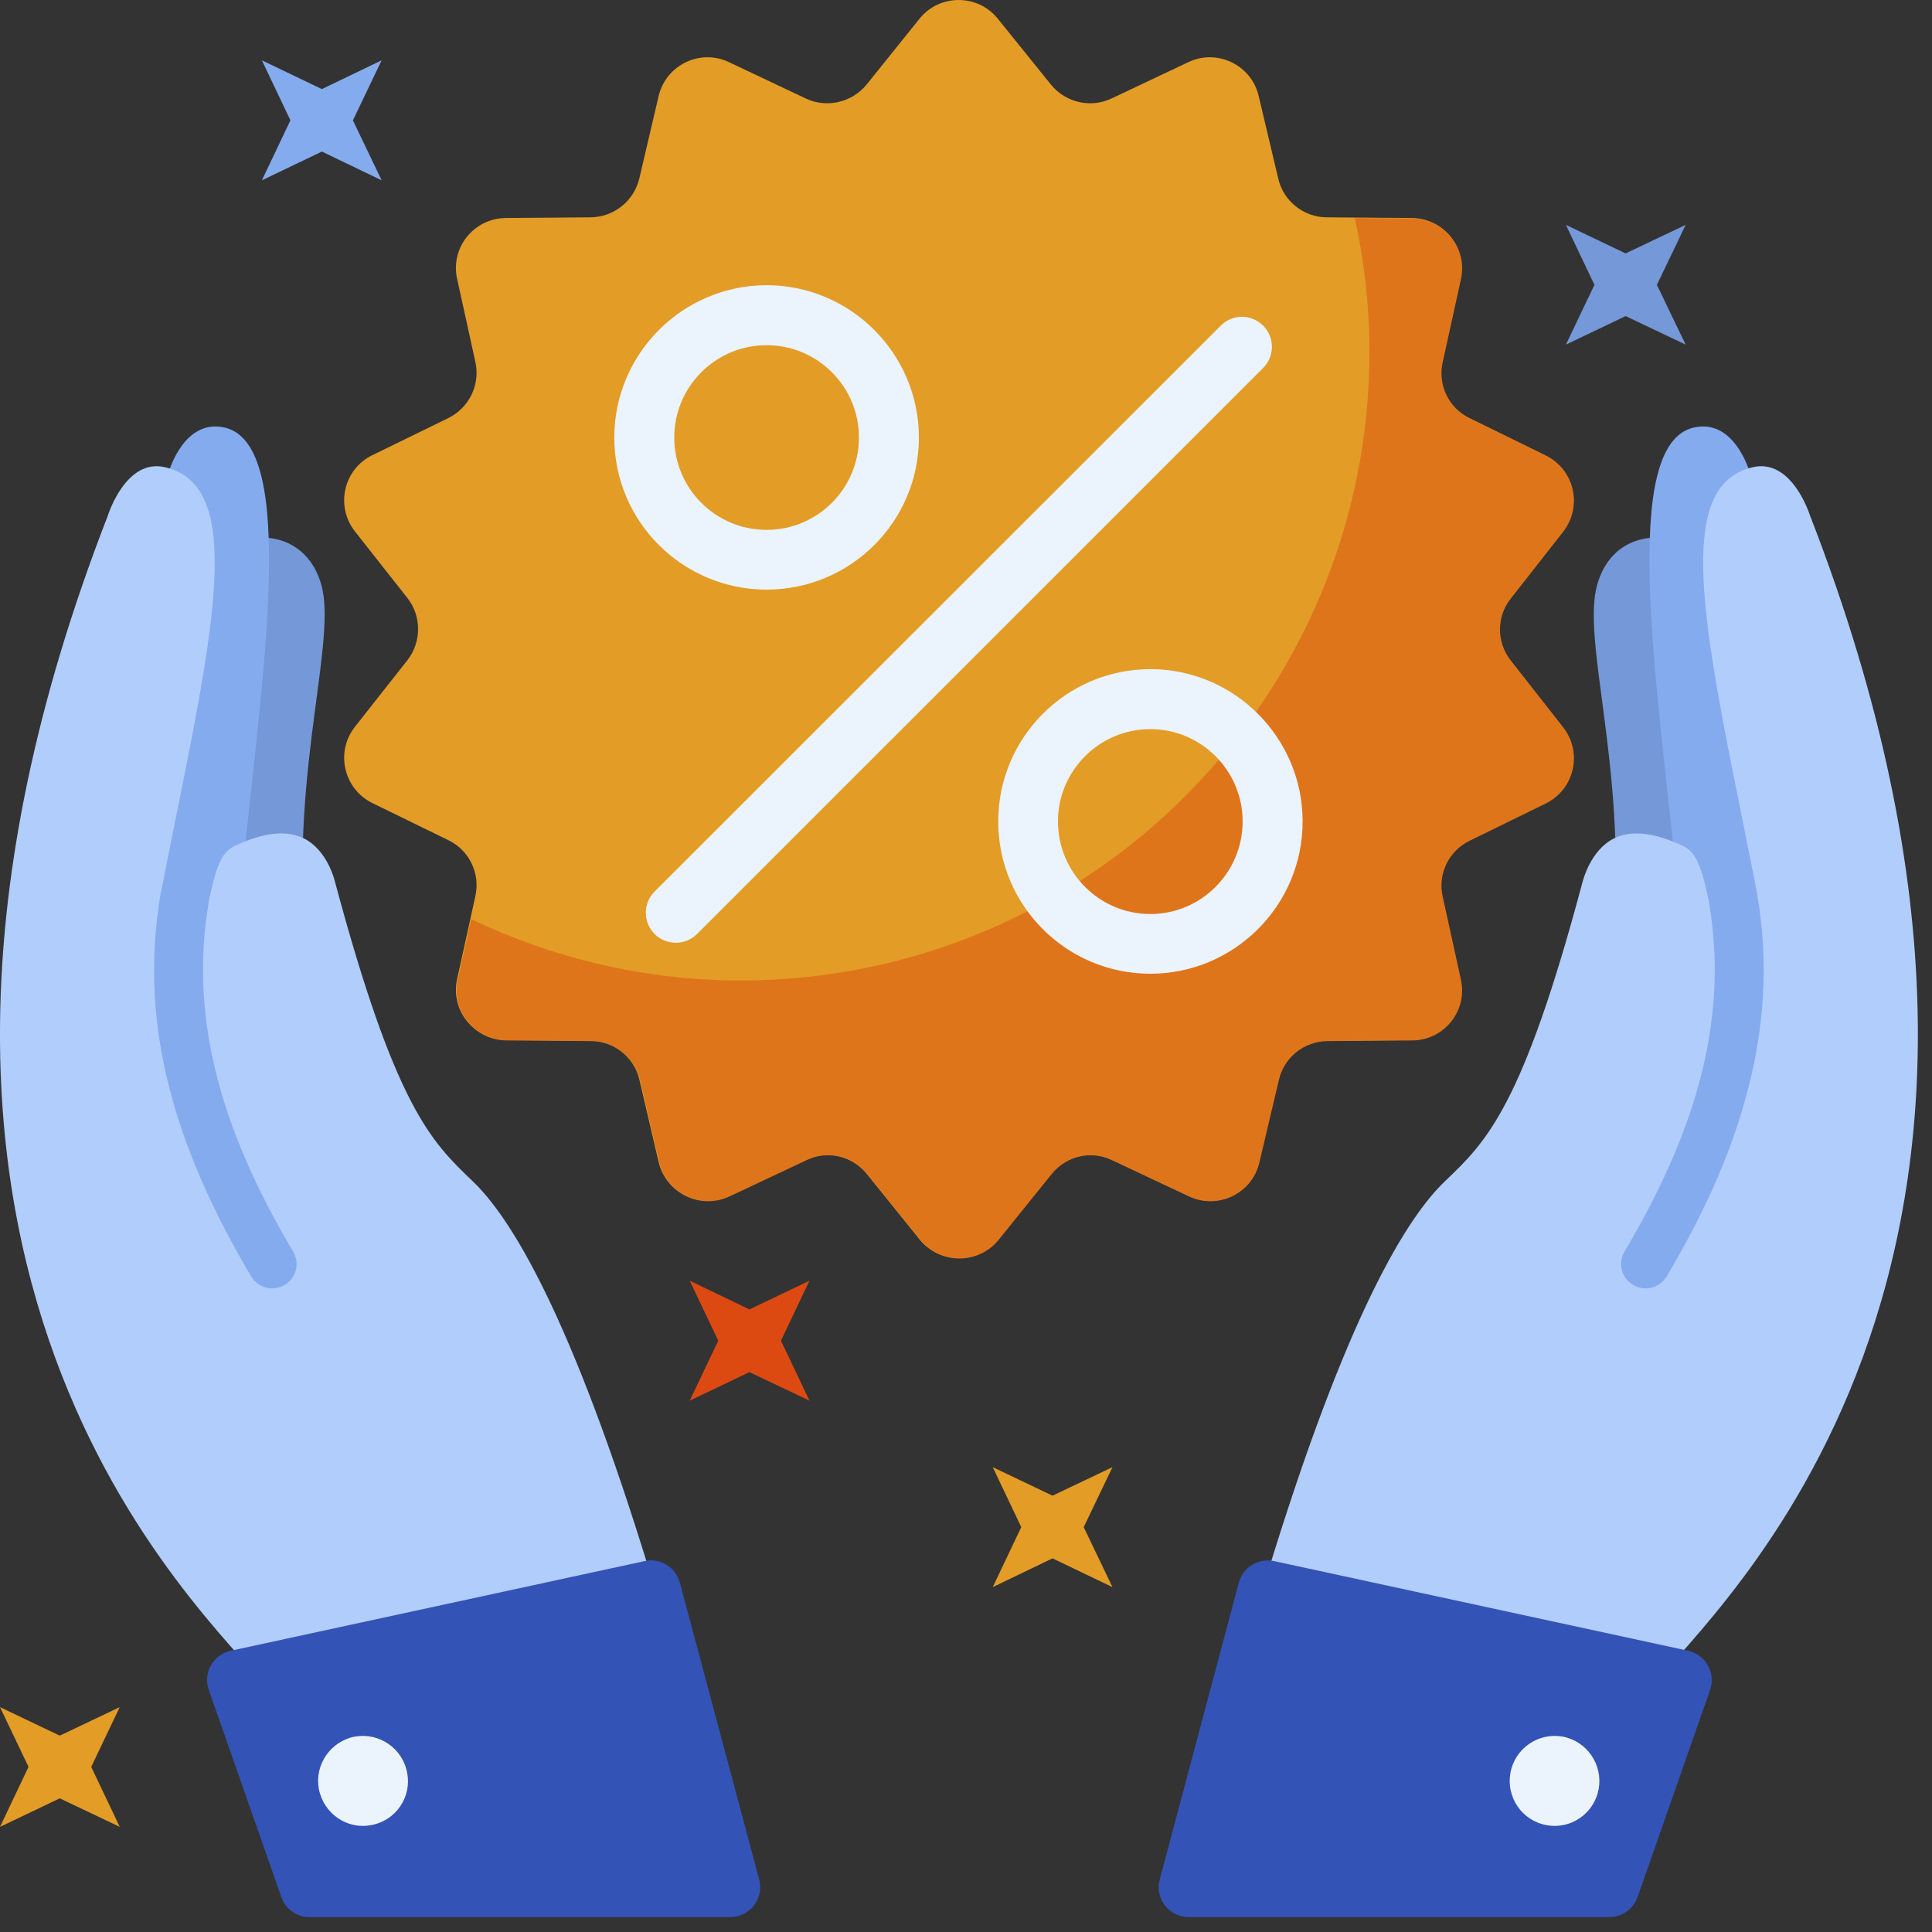
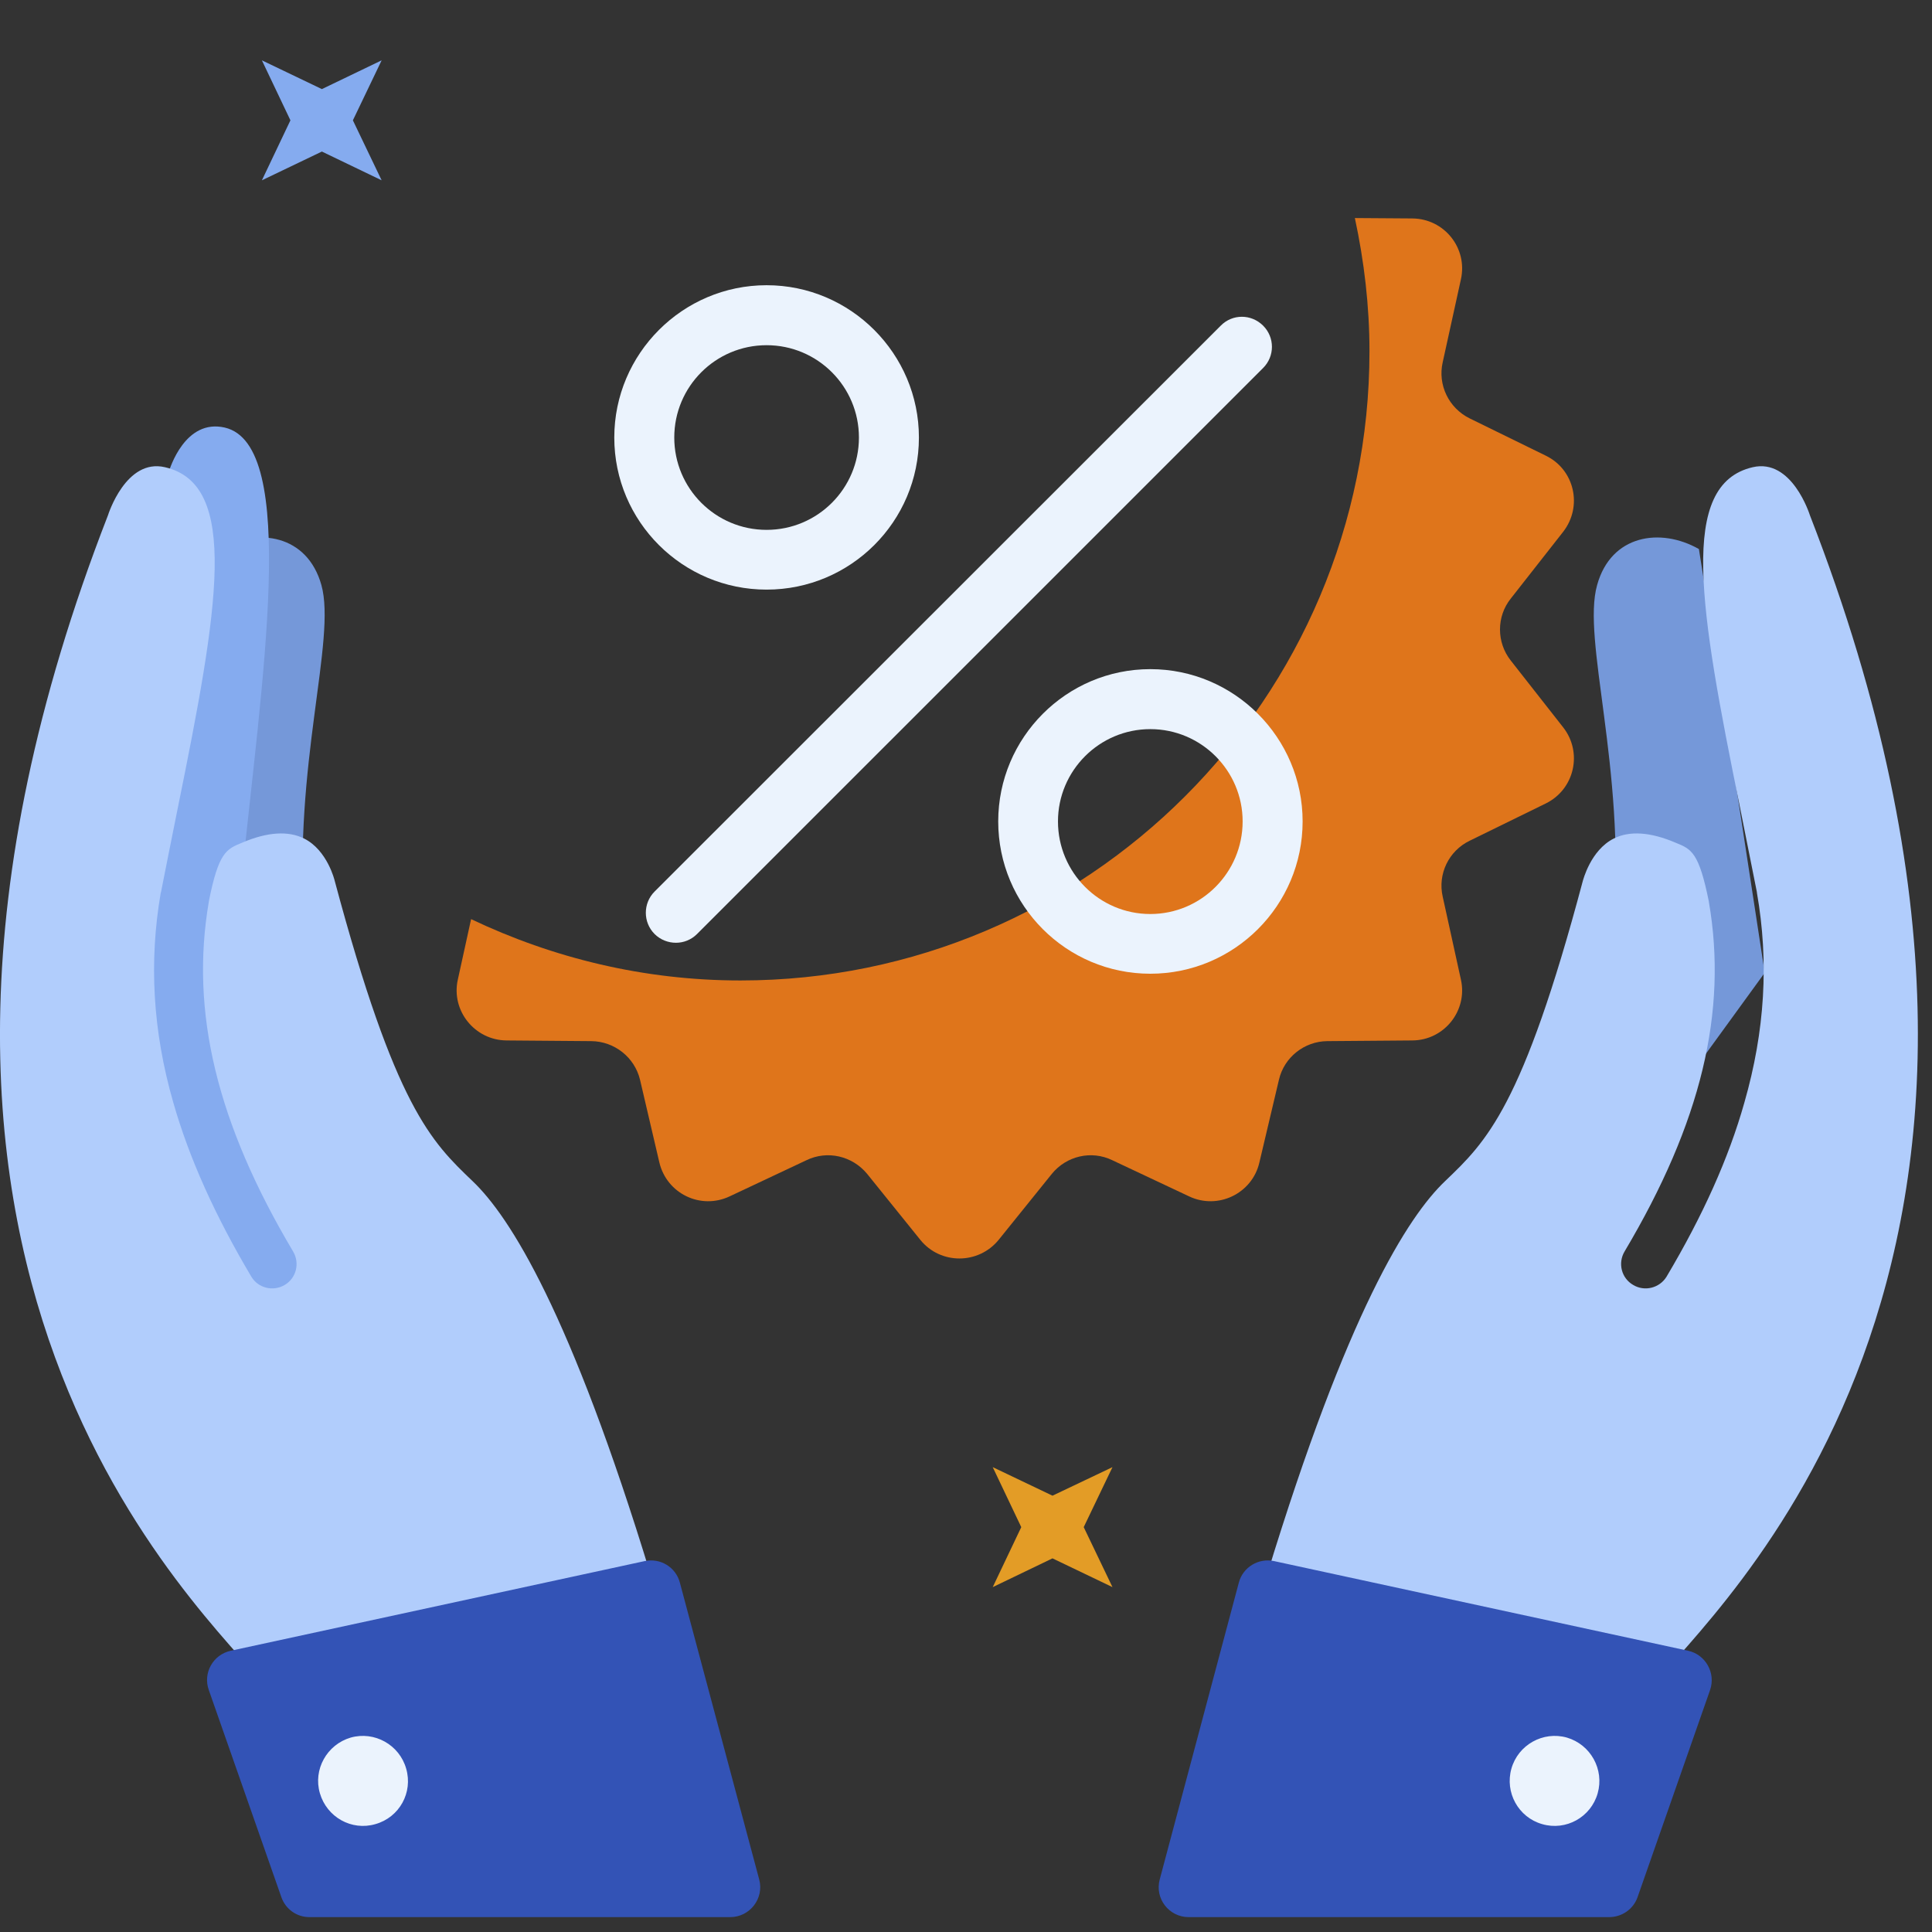
<svg xmlns="http://www.w3.org/2000/svg" width="43" height="43" viewBox="0 0 43 43" fill="none">
  <rect x="0" y="0" width="43" height="43" fill="#333333" stroke="none" />
-   <path d="M22.204 0.412L23.394 1.887C23.719 2.283 24.274 2.412 24.739 2.192L26.449 1.383C27.089 1.077 27.854 1.447 28.014 2.137L28.449 3.972C28.564 4.477 29.014 4.832 29.524 4.837L31.419 4.852C32.129 4.857 32.654 5.512 32.499 6.207L32.094 8.052C31.979 8.557 32.229 9.072 32.694 9.302L34.389 10.132C35.029 10.442 35.214 11.262 34.774 11.827L33.609 13.312C33.289 13.712 33.289 14.287 33.609 14.692L34.774 16.177C35.214 16.737 35.029 17.557 34.389 17.872L32.694 18.702C32.229 18.927 31.979 19.442 32.094 19.947L32.499 21.792C32.654 22.482 32.129 23.142 31.419 23.147L29.524 23.162C29.014 23.167 28.564 23.522 28.449 24.022L28.014 25.862C27.854 26.557 27.089 26.922 26.449 26.617L24.739 25.812C24.274 25.587 23.719 25.717 23.394 26.117L22.204 27.587C21.759 28.137 20.914 28.137 20.469 27.587L19.284 26.117C18.954 25.717 18.399 25.587 17.934 25.812L16.224 26.617C15.579 26.922 14.824 26.557 14.659 25.862L14.229 24.022C14.109 23.522 13.659 23.167 13.144 23.162L11.259 23.147C10.549 23.142 10.019 22.482 10.174 21.792L10.579 19.947C10.694 19.442 10.444 18.927 9.984 18.702L8.284 17.872C7.649 17.557 7.459 16.737 7.899 16.177L9.069 14.692C9.384 14.287 9.384 13.712 9.069 13.312L7.899 11.827C7.459 11.262 7.649 10.442 8.284 10.132L9.984 9.302C10.444 9.072 10.694 8.557 10.579 8.052L10.174 6.207C10.019 5.512 10.549 4.857 11.259 4.852L13.144 4.837C13.659 4.832 14.109 4.477 14.229 3.972L14.659 2.137C14.824 1.447 15.579 1.077 16.224 1.383L17.934 2.192C18.399 2.412 18.954 2.283 19.284 1.887L20.469 0.412C20.914 -0.137 21.759 -0.137 22.204 0.412Z" fill="#E39C26" />
  <path d="M33.625 14.702C33.305 14.297 33.305 13.722 33.625 13.322L34.79 11.837C35.23 11.272 35.045 10.453 34.405 10.142L32.71 9.312C32.245 9.082 31.995 8.567 32.11 8.062L32.515 6.218C32.67 5.522 32.145 4.868 31.435 4.862L30.155 4.853C30.36 5.807 30.48 6.803 30.48 7.817C30.48 15.552 24.21 21.822 16.48 21.822C14.33 21.822 12.305 21.322 10.485 20.457L10.19 21.802C10.035 22.492 10.565 23.152 11.275 23.157L13.16 23.172C13.675 23.177 14.125 23.532 14.245 24.032L14.675 25.872C14.84 26.567 15.595 26.932 16.24 26.627L17.95 25.822C18.415 25.597 18.97 25.727 19.3 26.127L20.485 27.597C20.93 28.147 21.775 28.147 22.225 27.597L23.41 26.127C23.735 25.727 24.29 25.597 24.755 25.822L26.465 26.627C27.105 26.932 27.87 26.567 28.03 25.872L28.465 24.032C28.58 23.532 29.03 23.177 29.54 23.172L31.435 23.157C32.145 23.152 32.67 22.492 32.515 21.802L32.11 19.957C31.995 19.452 32.245 18.937 32.71 18.712L34.405 17.882C35.045 17.567 35.23 16.747 34.79 16.187L33.625 14.702V14.702Z" fill="#DF751B" />
  <path d="M15.044 20.983C14.874 20.983 14.699 20.918 14.569 20.788C14.309 20.528 14.309 20.103 14.569 19.843L27.169 7.249C27.429 6.984 27.849 6.984 28.114 7.249C28.374 7.509 28.374 7.929 28.114 8.189L15.514 20.788C15.384 20.918 15.214 20.983 15.044 20.983Z" fill="#EBF3FD" />
  <path d="M25.602 16.228C24.467 16.228 23.547 17.153 23.547 18.282C23.547 19.418 24.467 20.343 25.602 20.343C26.737 20.343 27.657 19.418 27.657 18.282C27.657 17.153 26.737 16.228 25.602 16.228ZM25.602 21.672C23.732 21.672 22.217 20.153 22.217 18.282C22.217 16.418 23.732 14.893 25.602 14.893C27.472 14.893 28.992 16.418 28.992 18.282C28.992 20.153 27.472 21.672 25.602 21.672Z" fill="#EBF3FD" />
  <path d="M17.062 7.683C15.927 7.683 15.007 8.603 15.007 9.738C15.007 10.873 15.927 11.793 17.062 11.793C18.197 11.793 19.117 10.873 19.117 9.738C19.117 8.603 18.197 7.683 17.062 7.683ZM17.062 13.123C15.192 13.123 13.672 11.608 13.672 9.738C13.672 7.873 15.192 6.348 17.062 6.348C18.932 6.348 20.452 7.873 20.452 9.738C20.452 11.608 18.932 13.123 17.062 13.123Z" fill="#EBF3FD" />
-   <path d="M37.812 12.22L38.382 15.81L39.277 21.65L36.097 30.955L34.027 28.88L35.917 20.505C36.177 17.06 35.202 14.235 35.547 13.02C35.857 11.9 36.957 11.735 37.812 12.22Z" fill="#7598D9" />
-   <path d="M37.331 19.67C37.396 20.285 36.371 20.975 36.116 22.59C36.116 22.59 32.516 29.43 30.731 35.28C30.726 35.285 35.486 36.64 35.486 36.64C36.716 35.01 45.631 27.415 38.971 10.586C38.961 10.571 38.956 10.55 38.951 10.536C38.916 10.411 38.571 9.316 37.696 9.516C36.041 9.9 36.871 15.12 37.331 19.67V19.67Z" fill="#85ABEF" />
+   <path d="M37.812 12.22L38.382 15.81L39.277 21.65L34.027 28.88L35.917 20.505C36.177 17.06 35.202 14.235 35.547 13.02C35.857 11.9 36.957 11.735 37.812 12.22Z" fill="#7598D9" />
  <path d="M38.728 17.978C38.848 18.584 38.973 19.213 39.103 19.858V19.868C39.373 21.408 39.283 22.943 38.823 24.543C38.473 25.783 37.898 27.058 37.093 28.413C36.938 28.668 36.603 28.753 36.348 28.598C36.088 28.448 36.003 28.113 36.158 27.853C37.858 24.993 38.458 22.518 38.033 20.068V20.063C37.813 18.974 37.648 18.898 37.298 18.758C36.728 18.513 36.263 18.488 35.918 18.663C35.398 18.923 35.233 19.598 35.228 19.608C33.888 24.643 33.083 25.408 32.163 26.288C31.328 27.083 29.983 29.213 28.198 35.058C28.198 35.068 36.798 37.518 36.798 37.518C38.023 35.893 46.843 28.333 40.283 11.469C40.278 11.454 39.883 10.194 39.008 10.399C37.353 10.784 37.823 13.524 38.728 17.978V17.978Z" fill="#B1CDFC" />
  <path d="M27.572 35.225L25.812 41.829C25.697 42.255 26.017 42.669 26.457 42.669H35.811C36.096 42.669 36.352 42.495 36.447 42.224L38.061 37.614C38.191 37.235 37.961 36.825 37.571 36.74L28.357 34.745C28.012 34.67 27.662 34.88 27.572 35.225V35.225Z" fill="#3353B6" />
  <path d="M34.874 38.673C34.344 38.523 33.789 38.834 33.639 39.364C33.489 39.894 33.794 40.449 34.324 40.599C34.854 40.754 35.409 40.444 35.559 39.913C35.709 39.384 35.404 38.829 34.874 38.673V38.673Z" fill="#EBF3FD" />
  <path d="M4.888 12.22L4.313 15.81L3.418 21.65L6.598 30.955L8.668 28.88L6.778 20.505C6.518 17.06 7.493 14.235 7.153 13.02C6.838 11.9 5.738 11.735 4.888 12.22Z" fill="#7598D9" />
  <path d="M5.366 19.67C5.306 20.285 6.331 20.975 6.581 22.59C6.581 22.59 10.181 29.43 11.966 35.28C11.971 35.285 7.211 36.64 7.211 36.64C5.986 35.01 -2.934 27.415 3.731 10.586C3.731 10.571 3.741 10.55 3.746 10.536C3.781 10.411 4.126 9.316 5.001 9.516C6.661 9.9 5.826 15.12 5.366 19.67V19.67Z" fill="#85ABEF" />
  <path d="M3.958 17.978C3.838 18.584 3.708 19.213 3.583 19.858L3.578 19.868C3.313 21.408 3.398 22.943 3.858 24.543C4.213 25.783 4.788 27.058 5.593 28.413C5.743 28.668 6.078 28.753 6.338 28.598C6.593 28.448 6.678 28.113 6.523 27.853C4.823 24.993 4.228 22.518 4.648 20.068V20.063C4.863 18.974 5.038 18.898 5.383 18.758C5.953 18.513 6.418 18.488 6.768 18.663C7.288 18.923 7.448 19.598 7.448 19.598C8.798 24.643 9.598 25.408 10.518 26.288C11.353 27.083 12.698 29.213 14.483 35.058C14.488 35.068 5.888 37.518 5.888 37.518C4.658 35.893 -4.157 28.333 2.403 11.469C2.408 11.454 2.803 10.194 3.673 10.399C5.333 10.784 4.863 13.524 3.958 17.978V17.978Z" fill="#B1CDFC" />
  <path d="M15.132 35.225L16.897 41.829C17.012 42.255 16.687 42.669 16.252 42.669H6.887C6.607 42.669 6.357 42.495 6.262 42.224L4.647 37.614C4.512 37.235 4.742 36.825 5.137 36.74L14.347 34.745C14.697 34.67 15.042 34.88 15.132 35.225Z" fill="#3353B6" />
  <path d="M7.805 38.673C8.335 38.523 8.89 38.834 9.04 39.364C9.195 39.894 8.89 40.449 8.355 40.599C7.825 40.754 7.275 40.444 7.12 39.913C6.965 39.384 7.275 38.829 7.805 38.673V38.673Z" fill="#EBF3FD" />
-   <path d="M0 37.995L0.635 39.325L0 40.66L1.33 40.025L2.665 40.66L2.03 39.325L2.665 37.995L1.33 38.63L0 37.995Z" fill="#E39C26" />
-   <path d="M15.351 28.504L15.986 29.839L15.351 31.174L16.68 30.539L18.016 31.174L17.381 29.839L18.016 28.504L16.68 29.144L15.351 28.504Z" fill="#DD4A11" />
  <path d="M22.095 32.654L22.73 33.989L22.095 35.324L23.425 34.684L24.76 35.324L24.12 33.989L24.76 32.654L23.425 33.289L22.095 32.654Z" fill="#E39C26" />
-   <path d="M34.852 5.005L35.487 6.34L34.852 7.67L36.181 7.035L37.517 7.67L36.877 6.34L37.517 5.005L36.181 5.64L34.852 5.005Z" fill="#7598D9" />
  <path d="M5.829 1.343L6.464 2.678L5.829 4.013L7.164 3.373L8.494 4.013L7.854 2.678L8.494 1.343L7.164 1.983L5.829 1.343Z" fill="#85ABEF" />
</svg>